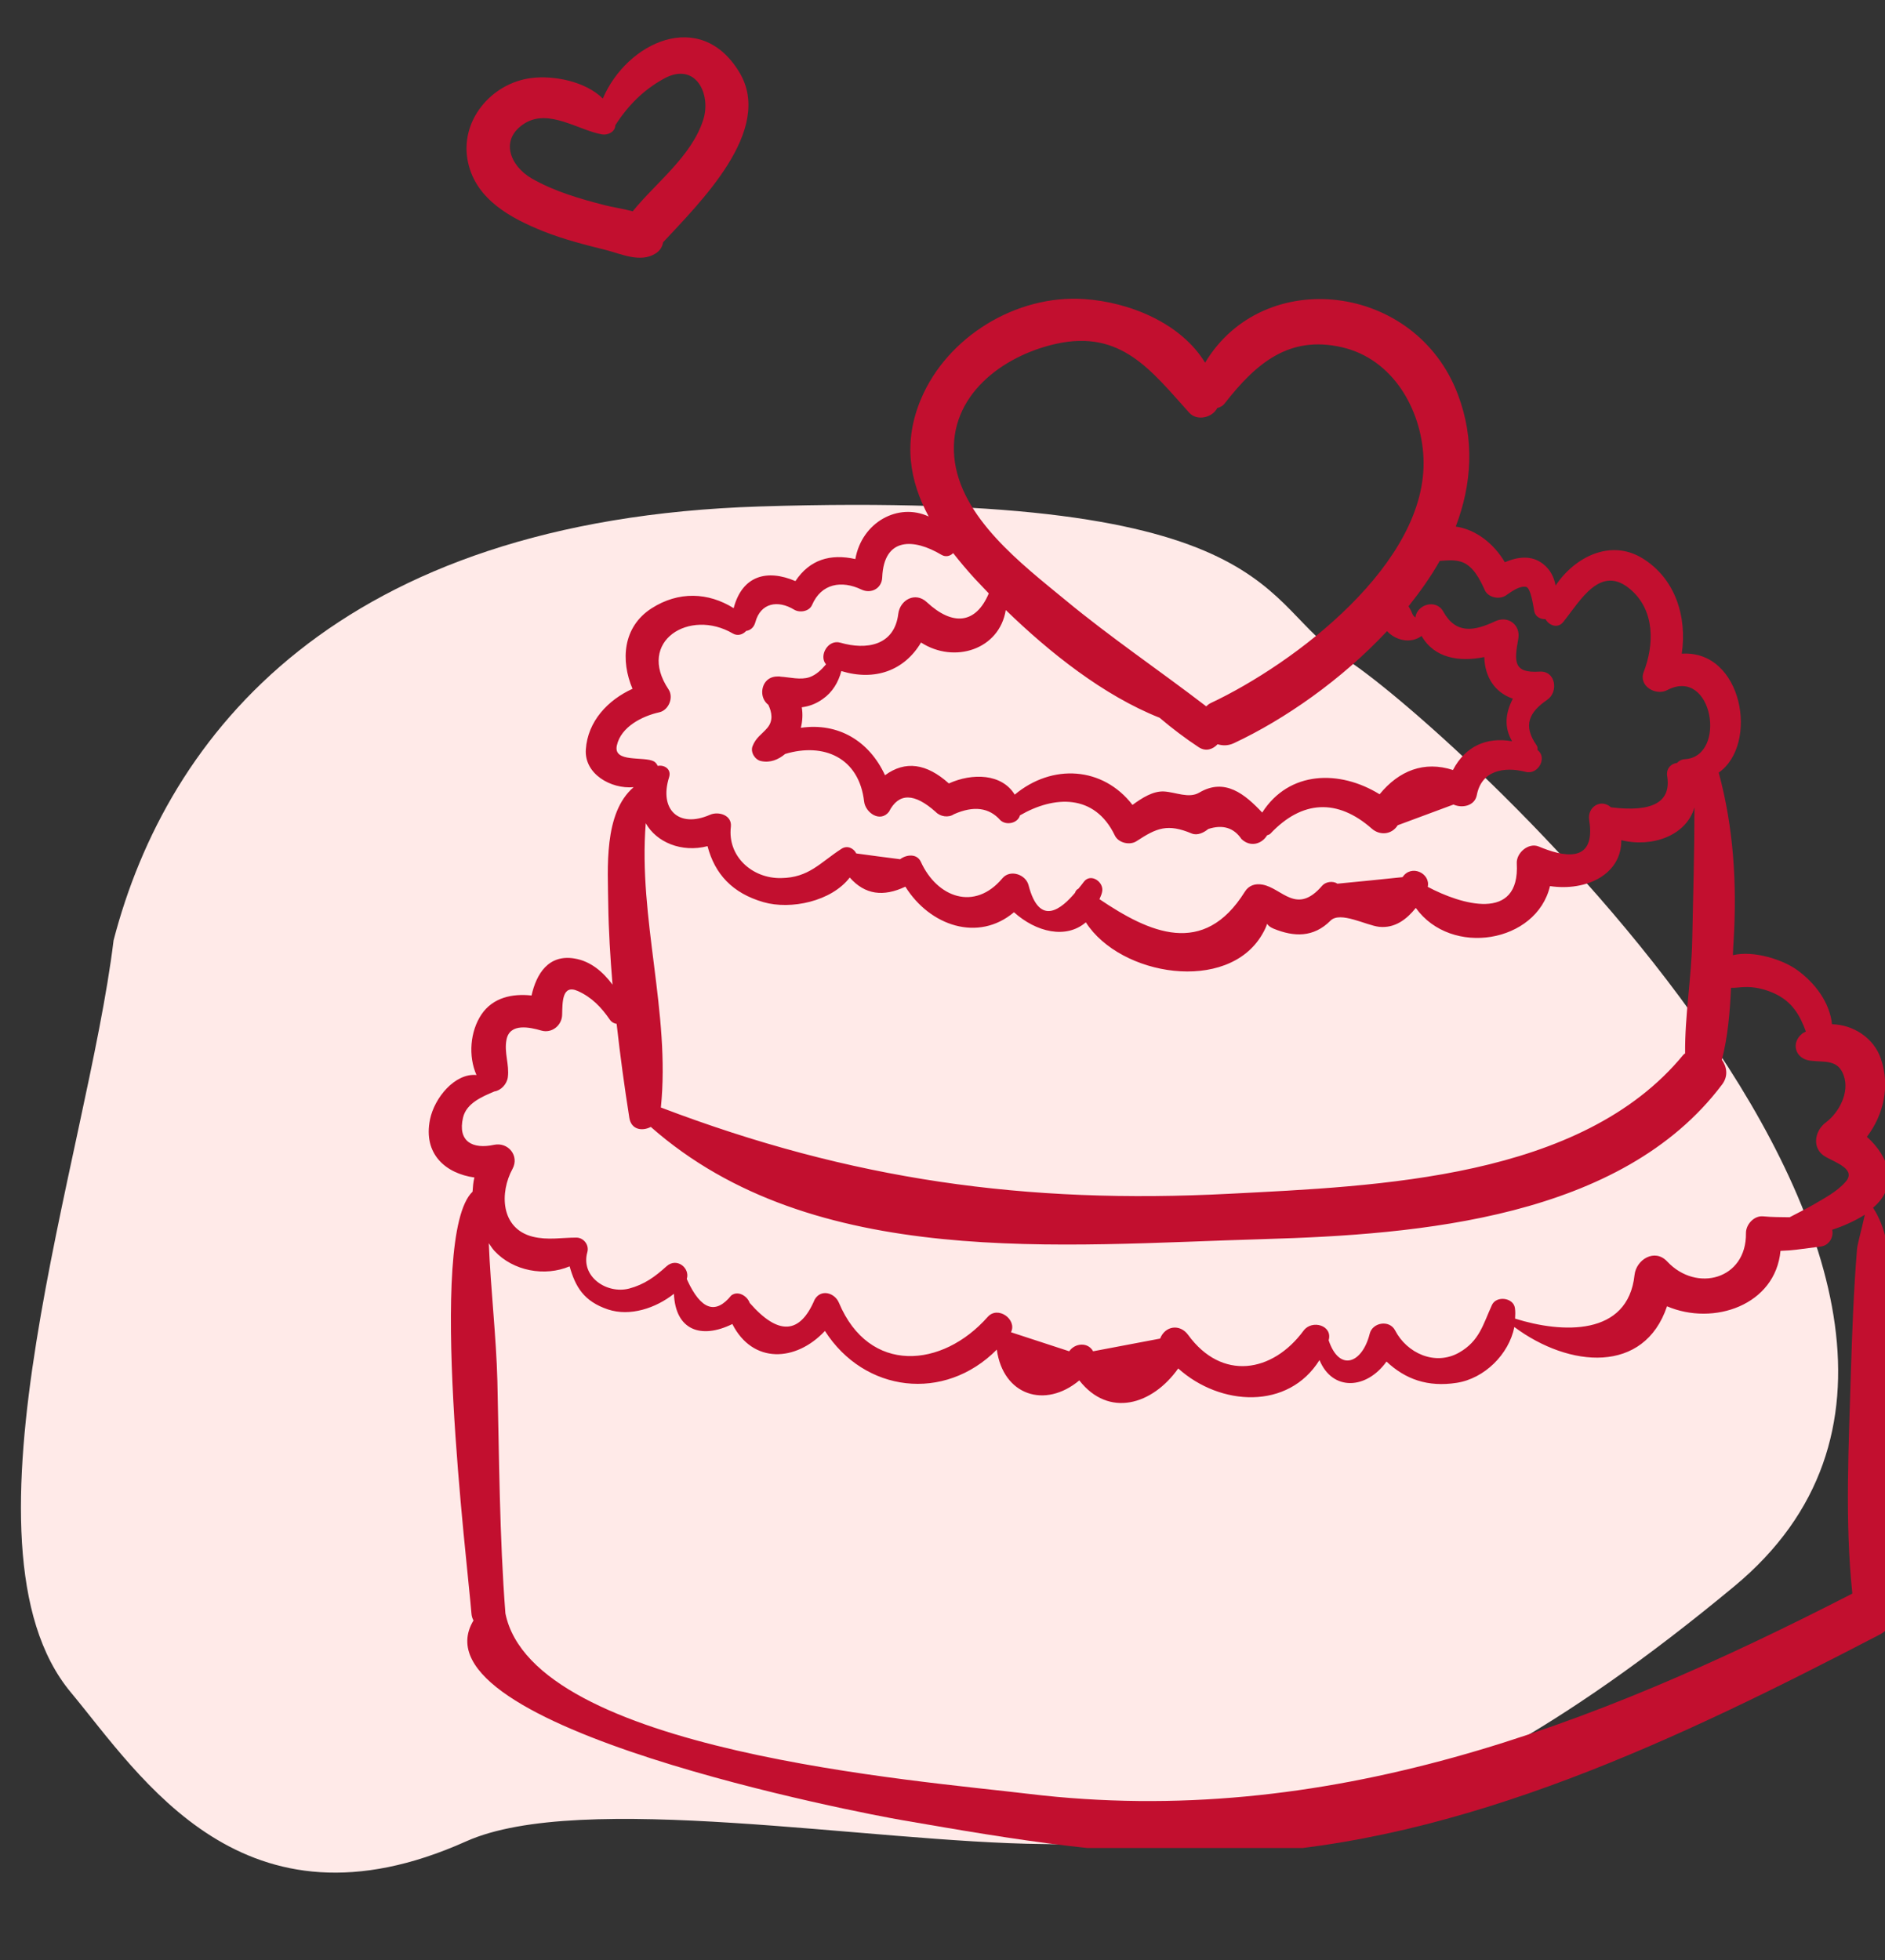
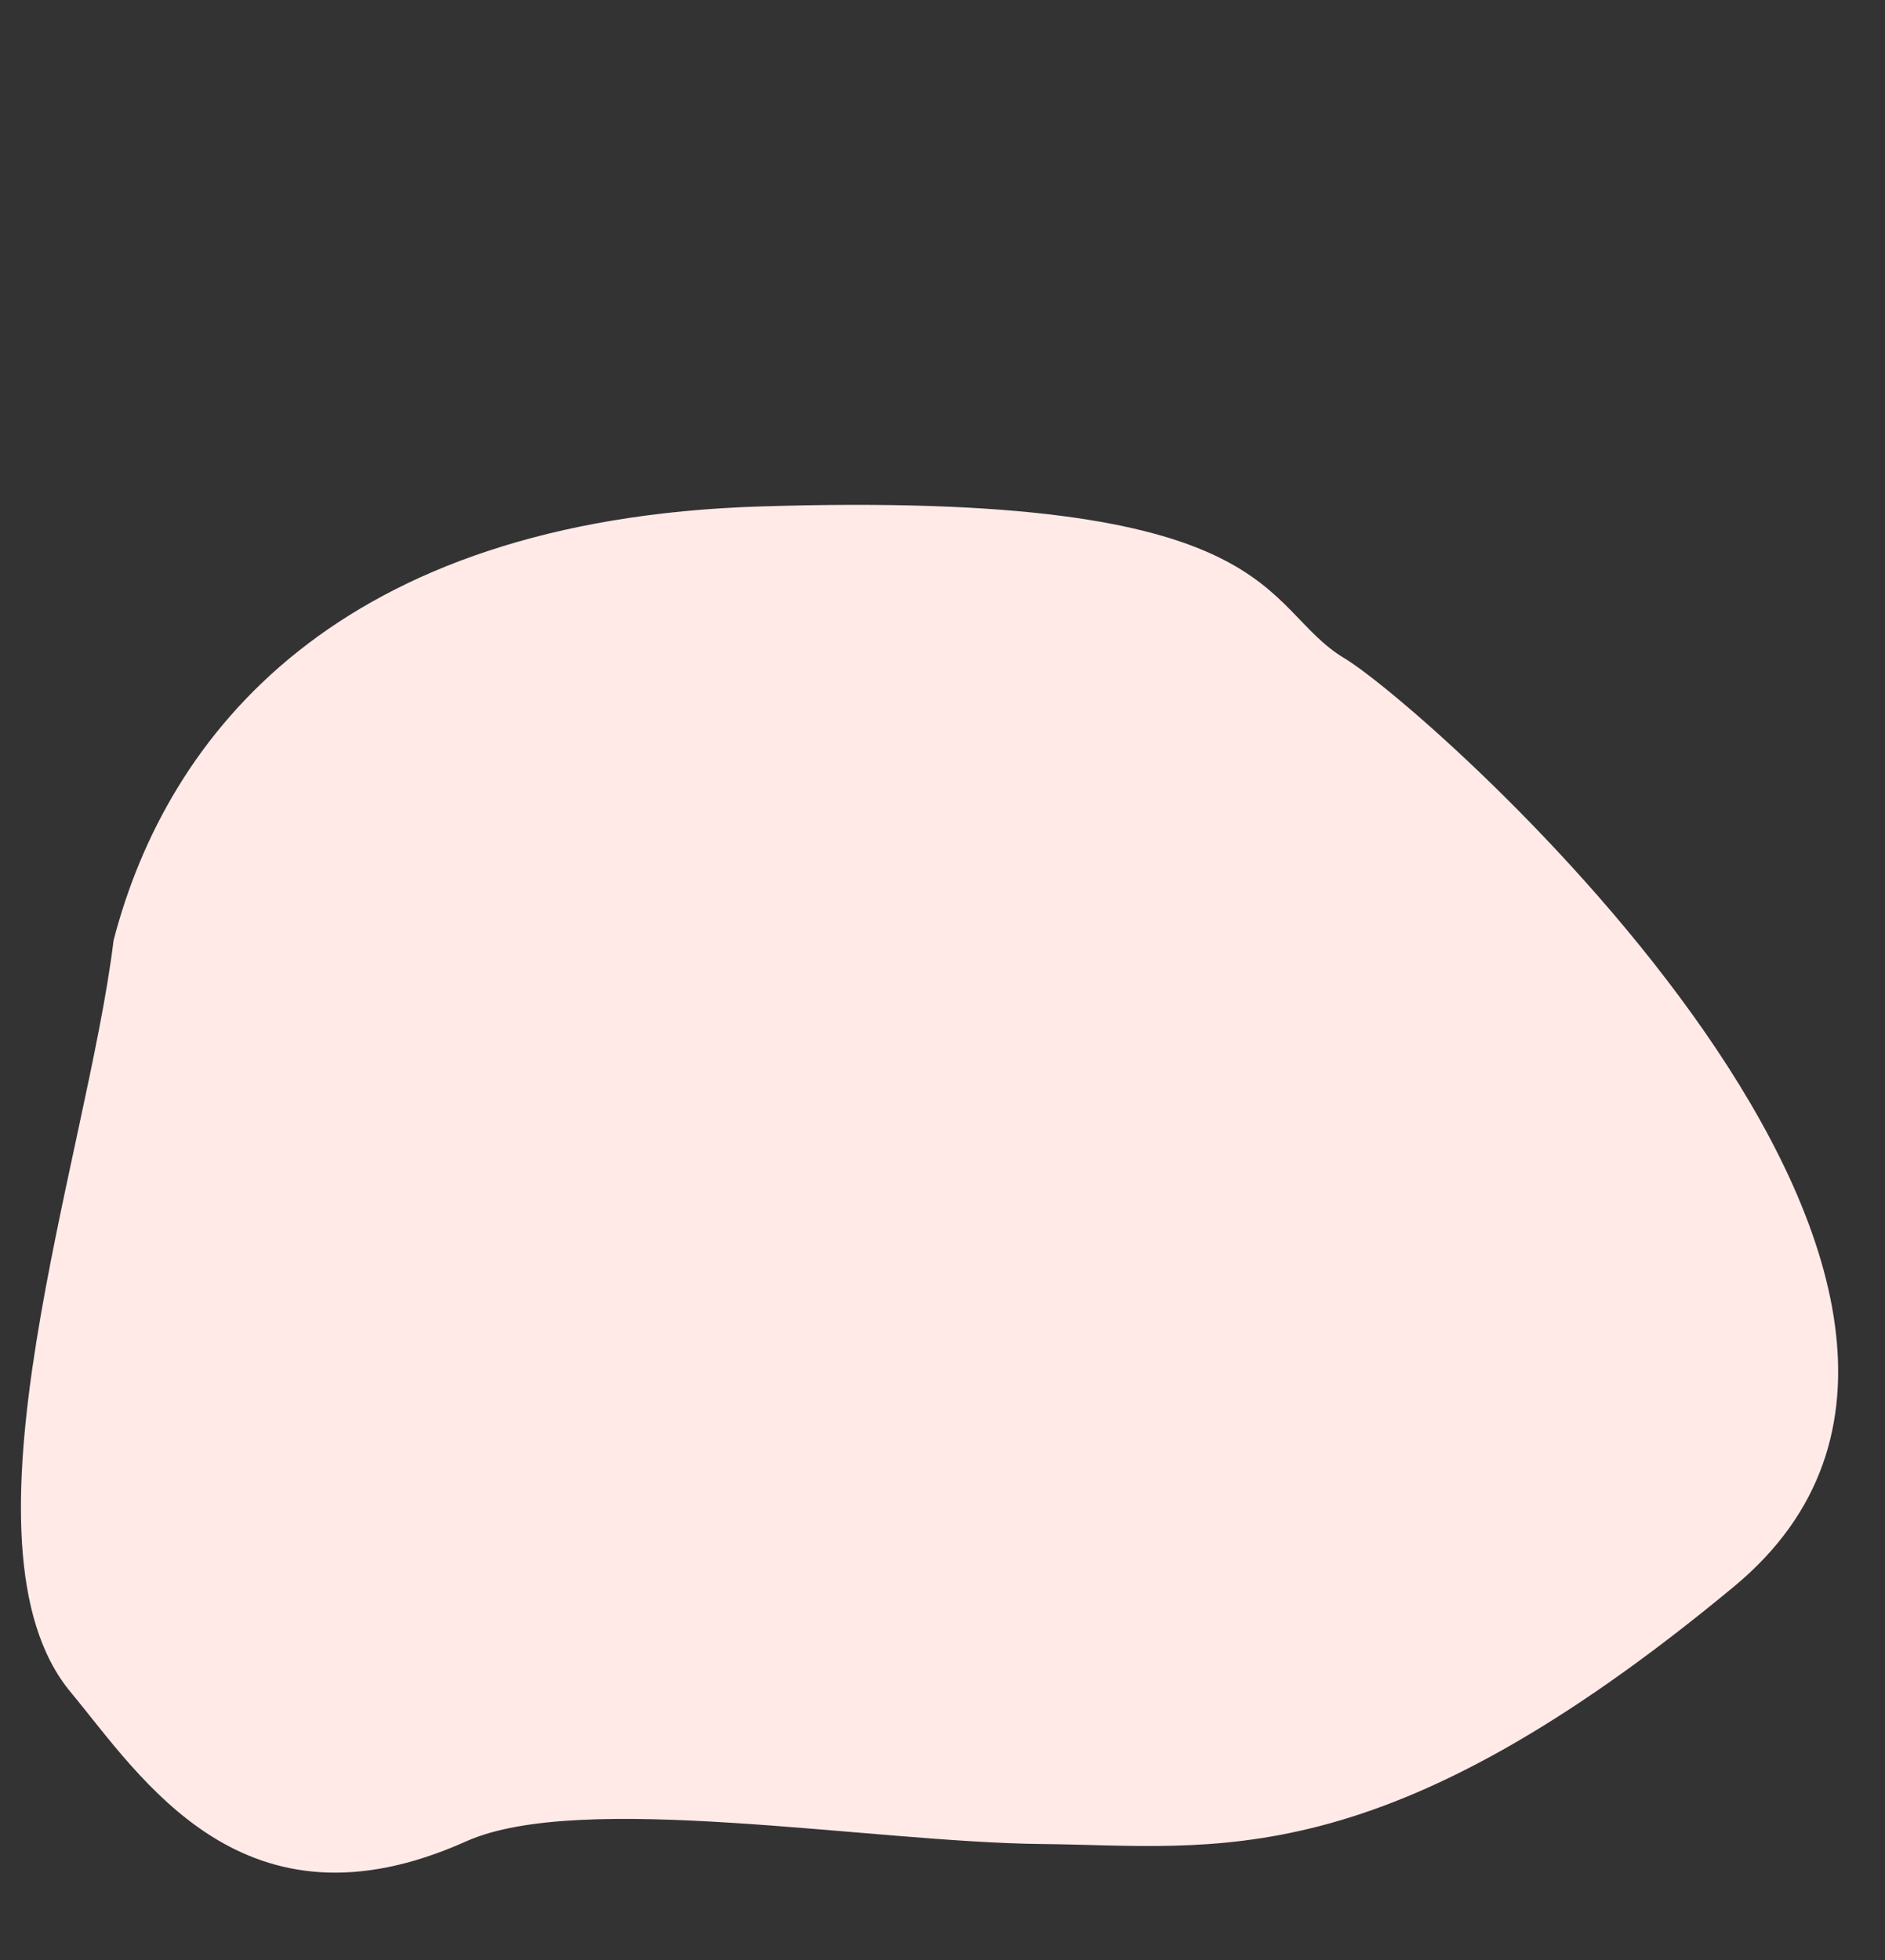
<svg xmlns="http://www.w3.org/2000/svg" width="101" height="105" viewBox="0 0 101 105" fill="none">
  <rect x="0" y="0" width="101" height="105" fill="#333333" stroke="none" />
  <path d="M40.702 27.132C18.09 27.847 8.956 39.33 6.086 50.374C4.679 61.944 -2.779 82.755 3.786 90.651C7.565 95.196 13.025 104.001 24.974 98.645C31.102 95.898 46.616 98.701 55.867 98.787C65.117 98.873 73.969 100.705 92.93 84.976C111.891 69.246 76.652 38.034 72.034 35.263C67.415 32.492 68.966 26.239 40.702 27.132Z" fill="#FFEAE8" />
  <g clip-path="url(#clip0)">
-     <path d="M101.36 86.25C101.36 86.21 101.37 86.18 101.37 86.14C100.83 81.68 101.25 77.07 101.25 72.59C101.25 70.28 101.73 66.78 100.36 64.7C101.76 63.51 101.23 61.98 100.03 60.9C100.93 59.72 101.28 58.18 100.78 56.72C100.4 55.59 99.28 54.89 98.16 54.87C98.04 53.7 97.25 52.66 96.3 51.97C95.55 51.42 93.97 50.9 92.85 51.17C92.86 50.91 92.87 50.63 92.89 50.38C93.07 47.34 92.89 44.34 92.09 41.39C94.26 39.87 93.37 34.8 90.11 35.02C90.4 33.06 89.78 30.99 87.99 29.9C86.28 28.86 84.36 29.85 83.35 31.37C83.27 30.93 83.08 30.53 82.69 30.22C82.07 29.72 81.31 29.83 80.63 30.12C80.05 29.13 79.08 28.36 78 28.21C78.86 25.95 79.03 23.54 78.11 21.12C75.85 15.15 67.7 14.21 64.57 19.43C63.28 17.31 60.52 16.18 58.08 16.02C54.44 15.78 50.75 18.05 49.35 21.37C48.37 23.69 48.74 25.77 49.76 27.67C48.13 26.91 46.18 27.97 45.83 29.95C44.49 29.65 43.38 29.98 42.62 31.13C41.1 30.48 39.77 30.83 39.31 32.58C37.95 31.73 36.36 31.66 34.91 32.59C33.36 33.59 33.25 35.39 33.89 36.9C32.57 37.5 31.49 38.64 31.39 40.15C31.3 41.46 32.73 42.28 33.95 42.17C32.33 43.56 32.57 46.54 32.59 48.43C32.61 49.85 32.7 51.3 32.82 52.75C32.31 52.06 31.64 51.49 30.79 51.35C29.39 51.11 28.74 52.17 28.48 53.33C27.46 53.22 26.42 53.43 25.8 54.34C25.19 55.25 25.08 56.57 25.53 57.59C24.38 57.48 23.28 58.8 23.04 59.97C22.66 61.84 23.9 62.87 25.42 63.08C25.35 63.34 25.34 63.59 25.32 63.84C22.85 66.19 25.06 83.83 25.26 86.43C25.27 86.58 25.31 86.7 25.37 86.81C21.92 92.55 46.5 97.2 48.35 97.51C54.26 98.53 60.24 99.57 66.26 99.3C78.38 98.76 90.15 93.06 100.71 87.57C101.31 87.26 101.47 86.74 101.36 86.25ZM56.58 18.42C60.07 17.64 61.69 19.86 63.72 22.11C64.13 22.57 64.96 22.38 65.22 21.86C65.37 21.82 65.52 21.75 65.63 21.6C67.28 19.49 69.05 17.95 71.89 18.6C74.62 19.22 76.15 21.91 76.27 24.51C76.54 30.16 69.35 35.56 64.86 37.67C64.76 37.72 64.7 37.78 64.63 37.84C62.13 35.92 59.52 34.16 57.09 32.15C54.76 30.23 51.43 27.71 51.13 24.48C50.83 21.2 53.71 19.06 56.58 18.42ZM81.02 39.71C79.66 39.47 78.52 39.97 77.85 41.25C76.31 40.75 74.96 41.28 73.92 42.55C71.78 41.23 69.07 41.28 67.63 43.53C66.71 42.55 65.63 41.65 64.26 42.46C63.7 42.79 63.01 42.44 62.37 42.4C61.78 42.37 61.2 42.74 60.68 43.12C59.09 41.06 56.37 40.9 54.37 42.57C53.68 41.44 52.1 41.4 50.84 41.97C49.65 40.9 48.51 40.73 47.42 41.53C46.57 39.69 44.91 38.7 42.91 38.99C43 38.62 43.02 38.26 42.96 37.89C43.34 37.84 43.7 37.72 44.08 37.45C44.61 37.08 44.92 36.55 45.08 35.95C46.88 36.5 48.46 35.92 49.35 34.42C51.13 35.57 53.55 34.8 53.89 32.68C56.24 34.96 59.13 37.26 62.13 38.45C62.79 39.01 63.5 39.55 64.23 40.03C64.61 40.28 64.99 40.14 65.24 39.87C65.51 39.95 65.8 39.96 66.12 39.81C68.83 38.54 71.88 36.42 74.32 33.81C74.78 34.31 75.58 34.5 76.17 34.07C76.86 35.27 78.2 35.47 79.53 35.2C79.56 36.28 80.1 37.1 81.06 37.43C80.66 38.2 80.58 38.96 81.02 39.71ZM33.05 39.94C33.27 38.93 34.42 38.36 35.32 38.16C35.83 38.05 36.11 37.36 35.82 36.93C34.09 34.34 36.96 32.58 39.27 33.94C39.53 34.09 39.81 33.99 39.98 33.8C40.19 33.77 40.39 33.63 40.47 33.34C40.75 32.29 41.68 32.13 42.55 32.66C42.85 32.84 43.36 32.76 43.51 32.41C44.01 31.25 45.1 31.08 46.15 31.58C46.67 31.83 47.25 31.53 47.27 30.93C47.36 28.76 48.97 28.84 50.44 29.72C50.67 29.86 50.92 29.79 51.07 29.63C51.44 30.1 51.82 30.55 52.23 31C52.47 31.26 52.73 31.52 52.98 31.79C52.29 33.42 51.06 33.56 49.66 32.26C49.04 31.68 48.22 32.14 48.13 32.89C47.92 34.6 46.41 34.83 45.03 34.43C44.36 34.23 43.86 35.14 44.26 35.59C44.01 35.88 43.74 36.15 43.37 36.28C42.89 36.44 42.32 36.28 41.82 36.25C41.8 36.25 41.79 36.24 41.78 36.24C41.74 36.24 41.7 36.24 41.66 36.24C41.11 36.24 40.84 36.66 40.84 37.08C40.84 37.35 40.96 37.6 41.17 37.76C41.36 38.17 41.44 38.61 41.11 39C40.8 39.36 40.5 39.51 40.32 39.98C40.2 40.3 40.45 40.7 40.77 40.77C41.28 40.88 41.71 40.69 42.07 40.39C44.13 39.77 46.03 40.58 46.3 42.94C46.37 43.53 47.15 44.09 47.63 43.49C48.15 42.46 48.99 42.47 50.14 43.5C50.38 43.75 50.82 43.82 51.11 43.62C52.17 43.15 53 43.26 53.6 43.94C53.92 44.24 54.54 44.1 54.65 43.68C56.48 42.62 58.65 42.51 59.73 44.75C59.92 45.16 60.54 45.3 60.9 45.06C61.98 44.35 62.56 44.11 63.85 44.65C64.16 44.78 64.51 44.6 64.74 44.41C65.51 44.16 66.11 44.34 66.52 44.95C67.02 45.42 67.63 45.19 67.89 44.75C67.95 44.72 68 44.72 68.06 44.67C69.76 42.86 71.66 42.77 73.5 44.39C73.93 44.77 74.57 44.72 74.89 44.21C75.89 43.84 76.88 43.47 77.88 43.1C78.34 43.31 79.02 43.18 79.13 42.59C79.38 41.28 80.58 41.05 81.75 41.35C82.43 41.52 82.92 40.57 82.38 40.18C82.39 40.09 82.39 40 82.32 39.91C81.6 38.87 81.92 38.16 82.9 37.49C83.52 37.07 83.36 35.92 82.49 35.98C81.08 36.07 81.13 35.44 81.35 34.23C81.49 33.48 80.81 32.96 80.12 33.28C78.97 33.82 78.01 33.98 77.33 32.76C76.94 32.06 75.91 32.39 75.84 33.08C75.77 33.03 75.71 32.97 75.67 32.87C75.61 32.71 75.54 32.59 75.47 32.48C76.09 31.7 76.67 30.89 77.14 30.05C77.51 30.02 77.86 29.98 78.24 30.08C78.92 30.26 79.3 31.05 79.56 31.62C79.74 32.01 80.32 32.13 80.67 31.91C80.96 31.72 81.39 31.37 81.77 31.44C82.03 31.49 82.17 32.56 82.21 32.76C82.27 33.04 82.54 33.18 82.81 33.17C83 33.51 83.47 33.69 83.76 33.32C84.68 32.18 85.76 30.17 87.39 31.6C88.67 32.72 88.64 34.53 88.07 36C87.78 36.76 88.73 37.29 89.33 36.97C91.78 35.69 92.55 40.52 90.29 40.67C90.09 40.68 89.96 40.76 89.86 40.87C89.56 40.91 89.3 41.12 89.32 41.52C89.58 42.95 88.58 43.53 86.32 43.25C85.77 42.76 85.04 43.24 85.15 43.93C85.54 46.37 83.65 45.85 82.45 45.35C81.9 45.12 81.24 45.69 81.27 46.25C81.45 49.44 78.25 48.44 76.5 47.51C76.66 46.79 75.62 46.28 75.15 46.99C73.99 47.11 72.82 47.23 71.66 47.34C71.43 47.18 71.04 47.23 70.85 47.44C69.47 49.06 68.69 47.57 67.64 47.39C67.26 47.32 66.91 47.43 66.7 47.77C64.49 51.31 61.58 49.97 58.91 48.17C58.96 48.04 59.02 47.94 59.05 47.79C59.18 47.27 58.46 46.75 58.08 47.23C58.01 47.32 57.91 47.46 57.78 47.61C57.69 47.65 57.63 47.73 57.6 47.83C56.89 48.67 55.7 49.7 55.11 47.42C54.96 46.84 54.12 46.56 53.71 47.05C52.22 48.83 50.21 48.08 49.34 46.17C49.13 45.71 48.56 45.78 48.23 46.03C47.45 45.93 46.66 45.83 45.88 45.72C45.74 45.44 45.4 45.27 45.09 45.47C43.94 46.21 43.35 47.02 41.85 47.04C40.3 47.07 38.97 45.87 39.16 44.29C39.23 43.66 38.49 43.45 38.04 43.65C36.35 44.39 35.31 43.35 35.85 41.64C35.99 41.2 35.59 40.96 35.24 41.03C35.2 40.94 35.14 40.85 35.04 40.79C34.5 40.5 32.85 40.88 33.05 39.94ZM34.6 44.1C35.17 45.12 36.52 45.69 37.91 45.33C38.3 46.82 39.24 47.85 40.91 48.33C42.37 48.75 44.55 48.29 45.53 47.01C46.34 47.93 47.33 48.06 48.51 47.5C49.83 49.61 52.42 50.48 54.33 48.87C55.52 49.94 57.12 50.32 58.18 49.41C60.03 52.3 65.77 53.22 67.62 50.07C67.78 49.8 67.85 49.63 67.89 49.49C67.95 49.58 68.05 49.67 68.24 49.75C69.34 50.2 70.38 50.23 71.29 49.32C71.81 48.8 73.19 49.57 73.89 49.65C74.74 49.74 75.37 49.25 75.86 48.64C77.76 51.28 82.33 50.51 83.05 47.47C85.02 47.76 86.89 46.83 86.87 45.01C88.55 45.42 90.37 44.75 90.79 43.25C90.79 45.63 90.72 48.01 90.67 50.39C90.63 52.35 90.27 54.43 90.29 56.43C90.26 56.46 90.23 56.47 90.2 56.5C84.74 63.16 73.83 63.54 65.9 63.95C54.93 64.52 45.6 63.21 35.41 59.33C35.93 54.27 34.19 49.2 34.6 44.1ZM24.81 59.87C24.99 59.1 25.83 58.75 26.49 58.47C26.84 58.42 27.16 58.08 27.21 57.71C27.3 57.02 27 56.39 27.14 55.69C27.32 54.79 28.39 55.03 29.01 55.21C29.57 55.37 30.11 54.93 30.12 54.36C30.14 53.72 30.1 52.71 30.96 53.09C31.7 53.42 32.22 53.96 32.68 54.63C32.77 54.76 32.9 54.83 33.04 54.85C33.23 56.55 33.46 58.24 33.72 59.88C33.82 60.53 34.42 60.61 34.87 60.37C43.6 68.06 56.83 66.69 67.73 66.38C76.03 66.14 86.88 65.26 92.27 58.1C92.61 57.65 92.53 57.16 92.26 56.77C92.58 55.55 92.69 54.22 92.75 52.92C92.96 52.93 93.18 52.89 93.43 52.88C93.98 52.85 94.53 52.98 95.03 53.2C96.02 53.64 96.44 54.38 96.76 55.26C96.7 55.3 96.63 55.32 96.58 55.36C95.94 55.85 96.18 56.71 96.98 56.82C97.76 56.92 98.48 56.73 98.79 57.62C99.11 58.52 98.54 59.6 97.83 60.13C97.21 60.59 97.06 61.56 97.83 61.98C98.38 62.29 99.47 62.65 98.89 63.31C98.42 63.85 97.73 64.2 97.12 64.56C96.72 64.79 96.3 64.99 95.89 65.21C95.43 65.2 94.97 65.21 94.46 65.16C93.97 65.12 93.54 65.61 93.55 66.07C93.58 68.54 90.9 69.26 89.33 67.58C88.66 66.86 87.67 67.48 87.58 68.3C87.23 71.6 83.69 71.43 81.18 70.64C81.19 70.45 81.2 70.26 81.17 70.07C81.09 69.51 80.17 69.4 79.94 69.91C79.46 70.96 79.27 71.84 78.18 72.46C76.89 73.19 75.38 72.49 74.75 71.27C74.45 70.69 73.54 70.84 73.39 71.45C72.99 73.05 71.76 73.51 71.19 71.8C71.42 71 70.3 70.68 69.85 71.28C68.18 73.55 65.46 73.99 63.66 71.51C63.22 70.91 62.43 71.02 62.16 71.71L58.57 72.39C58.29 71.88 57.59 71.95 57.29 72.39C56.25 72.05 55.21 71.71 54.17 71.37C54.51 70.69 53.47 69.93 52.92 70.55C50.5 73.29 46.57 73.65 44.95 69.79C44.73 69.26 43.99 69.03 43.65 69.62C42.86 71.49 41.7 71.55 40.17 69.8C40.04 69.43 39.55 69.12 39.18 69.4C38.34 70.44 37.56 70.17 36.83 68.59C36.83 68.56 36.8 68.54 36.8 68.51C36.98 67.93 36.26 67.34 35.71 67.84C35.09 68.4 34.53 68.81 33.71 69.03C32.51 69.34 31.1 68.39 31.47 67.08C31.58 66.69 31.27 66.3 30.88 66.3C30.07 66.3 29.35 66.45 28.54 66.25C26.81 65.81 26.77 63.88 27.46 62.62C27.84 61.92 27.23 61.17 26.47 61.33C25.32 61.58 24.51 61.15 24.81 59.87ZM55.12 96.1C49.28 95.39 28.57 93.83 27.08 86.43C26.76 82.3 26.75 78.13 26.65 73.99C26.59 71.61 26.29 69.06 26.19 66.6C26.29 66.74 26.37 66.88 26.49 67.01C27.5 68.1 29.2 68.4 30.52 67.84C30.83 68.93 31.27 69.71 32.58 70.15C33.76 70.54 35.14 70.08 36.11 69.31C36.19 71.25 37.55 71.76 39.24 70.93C40.33 73.08 42.65 72.96 44.2 71.3C46.31 74.6 50.6 75.13 53.41 72.3C53.75 74.76 56 75.48 57.83 73.95C59.41 75.97 61.75 75.26 63.13 73.31C65.39 75.34 69.03 75.54 70.7 72.86C71.39 74.54 73.22 74.44 74.29 72.94C75.3 73.89 76.5 74.32 78.05 74.08C79.54 73.85 80.85 72.55 81.14 71.09C84.1 73.29 88.1 73.61 89.32 69.98C91.83 71.05 95.13 69.91 95.4 67.01C96.05 66.99 96.45 66.92 97.55 66.78C98.02 66.72 98.26 66.26 98.17 65.88C98.78 65.68 99.36 65.42 99.91 65.08C99.91 65.08 99.91 65.08 99.92 65.07C99.78 65.73 99.51 66.7 99.5 66.93C99.32 69.14 99.24 71.34 99.17 73.56C99.06 77.44 98.84 81.49 99.25 85.37C85.26 92.56 70.98 98.01 55.12 96.1Z" fill="#C20F2F" />
-     <path d="M39.62 3.88C37.53 0.4 33.58 2.27 32.3 5.28C31.36 4.35 29.66 4.03 28.47 4.18C26.32 4.45 24.59 6.49 25.08 8.71C25.52 10.7 27.37 11.69 29.11 12.39C30.19 12.82 31.33 13.11 32.45 13.39C33.28 13.6 34.3 14.09 35.11 13.59C35.36 13.44 35.49 13.22 35.53 12.98C37.45 10.9 41.49 6.99 39.62 3.88ZM32.43 11C31.07 10.65 29.71 10.26 28.49 9.56C27.34 8.9 26.74 7.47 28.11 6.61C29.41 5.8 30.99 6.98 32.26 7.2C32.57 7.25 32.96 7.07 32.97 6.71C33.64 5.66 34.47 4.82 35.58 4.21C37.28 3.28 38.12 5.05 37.68 6.42C37.05 8.38 35.16 9.77 33.9 11.32C33.37 11.18 32.83 11.1 32.43 11Z" fill="#C20F2F" />
-   </g>
+     </g>
  <defs>
    <clipPath id="clip0">
-       <rect width="101" height="99" fill="white" />
-     </clipPath>
+       </clipPath>
  </defs>
</svg>